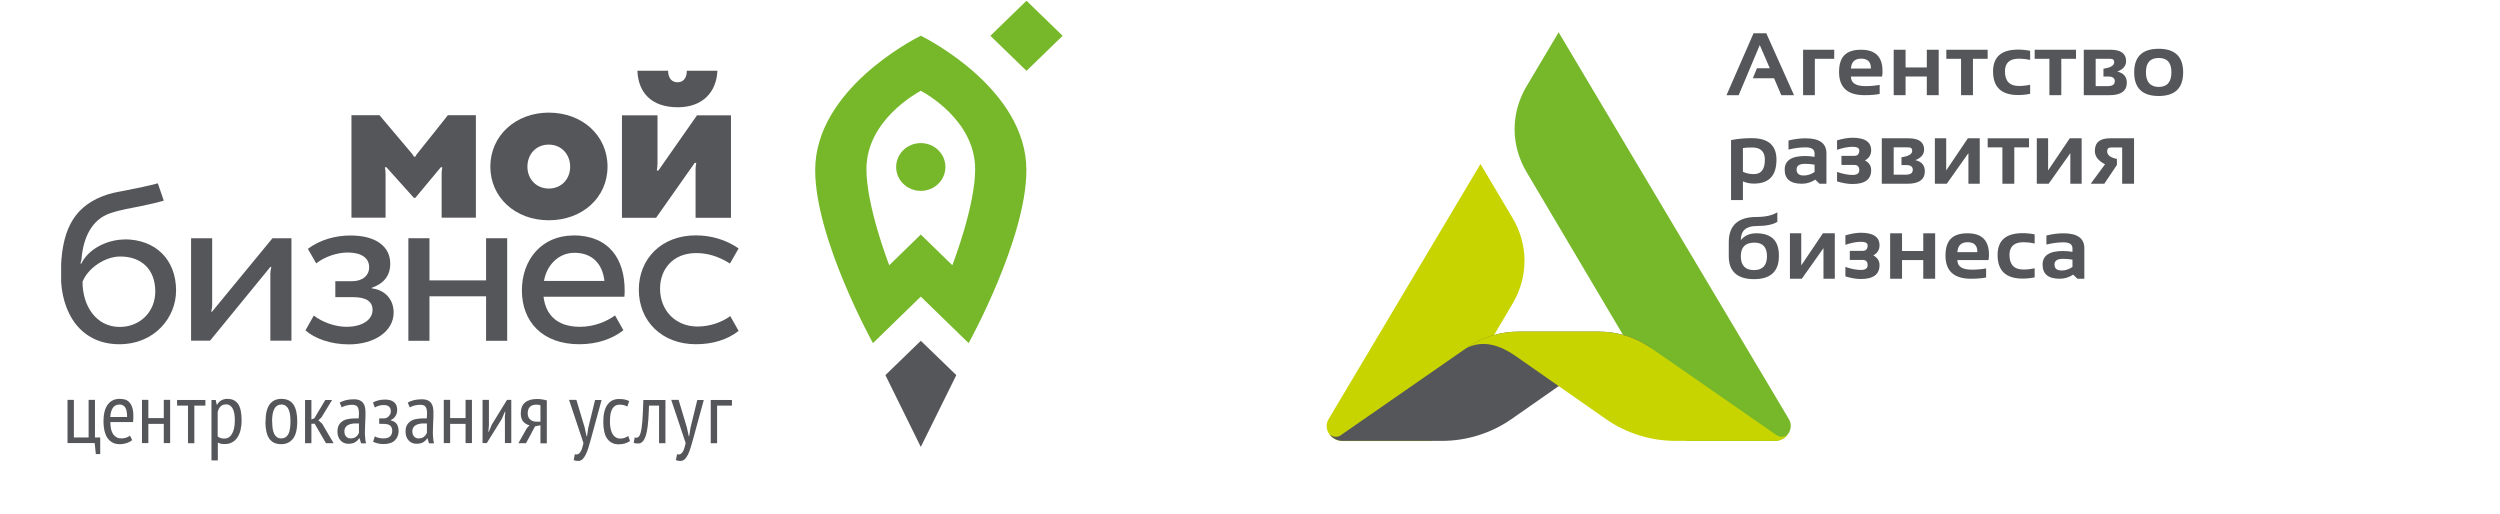
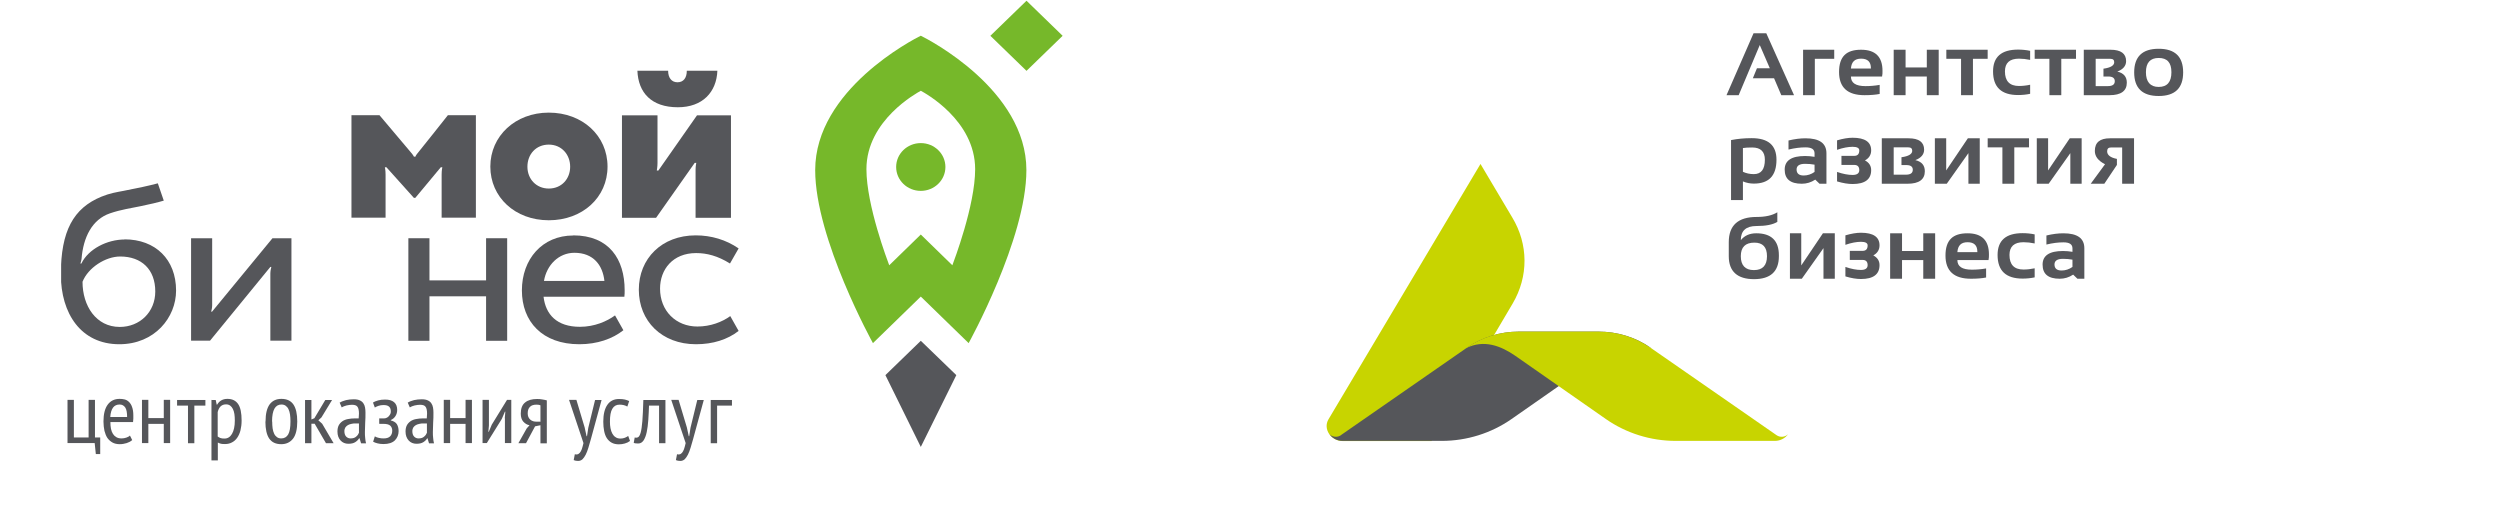
<svg xmlns="http://www.w3.org/2000/svg" width="248" height="51" viewBox="0 0 248 51" fill="none">
  <g clip-path="url(#clip0_421_375)">
    <path d="M94.867 37.212L91.343 33.807L87.832 37.212L91.343 44.335L94.867 37.212Z" fill="#55565A" />
    <path d="M91.342 18.935C92.691 18.935 93.785 17.874 93.785 16.565C93.785 15.256 92.691 14.195 91.342 14.195C89.992 14.195 88.898 15.256 88.898 16.565C88.898 17.874 89.992 18.935 91.342 18.935Z" fill="#76B82A" />
    <path d="M91.343 3.543C90.598 3.911 80.867 8.909 80.867 16.877C80.867 23.701 86.596 34.038 86.596 34.038L91.343 29.421L96.089 34.038C96.089 34.038 101.818 23.687 101.818 16.877C101.818 8.909 92.087 3.911 91.343 3.543ZM94.474 26.316L91.343 23.265L88.211 26.316C88.057 25.893 85.95 20.377 85.95 16.782C85.95 11.919 90.978 9.209 91.343 9.005C91.722 9.209 96.735 11.919 96.735 16.782C96.735 20.377 94.628 25.893 94.474 26.316Z" fill="#76B82A" />
    <path d="M101.829 0.074L98.244 3.551L101.829 7.028L105.413 3.551L101.829 0.074Z" fill="#76B82A" />
    <path d="M9.941 45.044H9.506L9.393 43.954H6.697V39.664H7.329V43.396H8.79V39.664H9.421V43.396H9.941V45.044Z" fill="#55565A" />
    <path d="M13.1 43.668C12.96 43.791 12.777 43.886 12.567 43.954C12.342 44.022 12.117 44.063 11.879 44.063C11.598 44.063 11.359 44.008 11.162 43.9C10.966 43.791 10.797 43.641 10.657 43.45C10.53 43.259 10.432 43.014 10.362 42.742C10.306 42.469 10.264 42.156 10.264 41.816C10.264 41.08 10.404 40.522 10.685 40.14C10.966 39.759 11.359 39.568 11.864 39.568C12.033 39.568 12.187 39.582 12.356 39.623C12.524 39.664 12.665 39.745 12.791 39.868C12.918 39.991 13.03 40.154 13.1 40.372C13.184 40.59 13.226 40.876 13.226 41.216C13.226 41.312 13.226 41.421 13.226 41.53C13.226 41.639 13.213 41.761 13.198 41.87H10.952C10.952 42.115 10.966 42.333 11.008 42.538C11.05 42.742 11.12 42.905 11.204 43.041C11.289 43.178 11.401 43.287 11.541 43.368C11.682 43.45 11.85 43.491 12.061 43.491C12.216 43.491 12.384 43.464 12.539 43.409C12.693 43.355 12.819 43.287 12.889 43.205L13.114 43.654L13.1 43.668ZM12.609 41.366C12.609 40.944 12.553 40.617 12.426 40.426C12.286 40.222 12.103 40.127 11.864 40.127C11.598 40.127 11.373 40.222 11.219 40.426C11.064 40.631 10.966 40.944 10.938 41.366H12.609Z" fill="#55565A" />
    <path d="M16.247 42.048H14.716V43.954H14.084V39.664H14.716V41.475H16.247V39.664H16.878V43.954H16.247V42.048Z" fill="#55565A" />
    <path d="M20.361 40.236H19.279V43.968H18.648V40.236H17.566V39.678H20.375V40.236H20.361Z" fill="#55565A" />
    <path d="M20.949 39.677H21.399L21.497 40.14H21.539C21.764 39.759 22.101 39.568 22.564 39.568C23.027 39.568 23.378 39.732 23.617 40.072C23.856 40.413 23.968 40.958 23.968 41.72C23.968 42.075 23.926 42.401 23.856 42.687C23.786 42.973 23.673 43.218 23.533 43.423C23.392 43.627 23.224 43.777 23.013 43.886C22.817 43.995 22.578 44.049 22.339 44.049C22.171 44.049 22.03 44.049 21.932 44.022C21.834 44.008 21.721 43.954 21.609 43.9V45.67H20.977V39.664L20.949 39.677ZM21.581 43.287C21.665 43.355 21.75 43.409 21.862 43.45C21.96 43.491 22.101 43.505 22.269 43.505C22.578 43.505 22.831 43.355 23.013 43.041C23.196 42.728 23.294 42.292 23.294 41.72C23.294 41.475 23.28 41.257 23.252 41.067C23.224 40.876 23.168 40.699 23.098 40.563C23.027 40.426 22.943 40.318 22.831 40.236C22.718 40.154 22.592 40.113 22.424 40.113C21.988 40.113 21.721 40.372 21.595 40.876V43.273L21.581 43.287Z" fill="#55565A" />
    <path d="M26.342 41.816C26.342 41.039 26.483 40.481 26.749 40.113C27.03 39.745 27.409 39.568 27.915 39.568C28.462 39.568 28.856 39.759 29.108 40.127C29.361 40.495 29.488 41.067 29.488 41.816C29.488 42.565 29.347 43.164 29.066 43.518C28.785 43.872 28.406 44.063 27.901 44.063C27.353 44.063 26.96 43.872 26.707 43.505C26.454 43.137 26.328 42.565 26.328 41.816H26.342ZM27.002 41.816C27.002 42.061 27.016 42.292 27.044 42.497C27.072 42.701 27.128 42.878 27.199 43.028C27.269 43.178 27.367 43.287 27.48 43.368C27.592 43.45 27.732 43.491 27.901 43.491C28.21 43.491 28.434 43.355 28.589 43.096C28.743 42.824 28.814 42.401 28.814 41.802C28.814 41.557 28.799 41.325 28.771 41.121C28.743 40.917 28.687 40.74 28.617 40.59C28.547 40.44 28.448 40.331 28.336 40.249C28.224 40.168 28.083 40.127 27.915 40.127C27.62 40.127 27.381 40.263 27.227 40.535C27.072 40.808 26.988 41.23 26.988 41.816H27.002Z" fill="#55565A" />
    <path d="M31.215 42.034H30.892V43.968H30.26V39.678H30.892V41.612L31.186 41.489L32.268 39.678H32.942L31.889 41.407L31.58 41.694L31.959 42.034L33.096 43.968H32.338L31.215 42.034Z" fill="#55565A" />
    <path d="M33.713 39.936C33.882 39.827 34.093 39.759 34.331 39.691C34.57 39.637 34.837 39.609 35.103 39.609C35.356 39.609 35.553 39.65 35.693 39.718C35.848 39.786 35.96 39.882 36.044 40.004C36.129 40.127 36.185 40.263 36.213 40.427C36.241 40.59 36.255 40.754 36.255 40.917C36.255 41.257 36.255 41.598 36.227 41.925C36.213 42.252 36.199 42.565 36.199 42.851C36.199 43.069 36.199 43.273 36.227 43.45C36.241 43.641 36.269 43.818 36.311 43.981H35.82L35.665 43.477H35.623C35.539 43.627 35.412 43.75 35.244 43.859C35.075 43.968 34.851 44.022 34.556 44.022C34.247 44.022 33.98 43.913 33.783 43.695C33.587 43.477 33.475 43.191 33.475 42.81C33.475 42.565 33.517 42.361 33.601 42.197C33.685 42.034 33.812 41.898 33.966 41.789C34.12 41.68 34.303 41.611 34.514 41.571C34.724 41.53 34.963 41.503 35.23 41.503H35.398C35.398 41.503 35.525 41.503 35.581 41.503C35.595 41.325 35.609 41.162 35.609 41.026C35.609 40.699 35.553 40.467 35.455 40.345C35.356 40.209 35.174 40.154 34.907 40.154C34.738 40.154 34.57 40.181 34.373 40.222C34.177 40.277 34.022 40.331 33.896 40.413L33.685 39.923L33.713 39.936ZM35.609 42.007C35.609 42.007 35.497 42.007 35.441 42.007C35.384 42.007 35.328 42.007 35.272 42.007C35.132 42.007 34.991 42.007 34.865 42.047C34.724 42.075 34.612 42.115 34.514 42.17C34.415 42.224 34.331 42.306 34.261 42.401C34.205 42.497 34.163 42.619 34.163 42.769C34.163 43.001 34.219 43.178 34.331 43.3C34.444 43.423 34.598 43.491 34.767 43.491C35.005 43.491 35.202 43.437 35.328 43.314C35.469 43.205 35.553 43.069 35.609 42.933V42.02V42.007Z" fill="#55565A" />
    <path d="M37.618 42.02V41.503H38.109C38.194 41.503 38.278 41.489 38.348 41.448C38.432 41.407 38.502 41.367 38.559 41.298C38.615 41.23 38.671 41.162 38.713 41.081C38.755 40.999 38.769 40.917 38.769 40.822C38.769 40.604 38.713 40.44 38.587 40.331C38.46 40.222 38.278 40.181 38.039 40.181C37.857 40.181 37.688 40.209 37.534 40.263C37.379 40.318 37.267 40.372 37.182 40.427L37 39.936C37.14 39.841 37.323 39.773 37.52 39.718C37.716 39.664 37.941 39.637 38.194 39.637C38.587 39.637 38.882 39.718 39.092 39.895C39.303 40.073 39.401 40.331 39.401 40.672C39.401 40.89 39.345 41.094 39.233 41.271C39.12 41.448 38.966 41.584 38.769 41.666V41.707C39.036 41.775 39.233 41.884 39.359 42.061C39.471 42.238 39.542 42.47 39.542 42.769C39.542 43.123 39.415 43.437 39.176 43.682C38.924 43.927 38.545 44.05 38.039 44.05C37.8 44.05 37.604 44.022 37.449 43.981C37.281 43.941 37.14 43.886 37.014 43.818L37.182 43.287C37.295 43.355 37.421 43.41 37.576 43.437C37.73 43.478 37.885 43.491 38.053 43.491C38.348 43.491 38.559 43.423 38.699 43.287C38.84 43.151 38.91 42.96 38.91 42.715C38.91 42.511 38.84 42.347 38.713 42.224C38.573 42.102 38.348 42.047 38.039 42.047H37.646L37.618 42.02Z" fill="#55565A" />
    <path d="M40.455 39.936C40.624 39.827 40.834 39.759 41.073 39.691C41.312 39.637 41.578 39.609 41.845 39.609C42.098 39.609 42.295 39.65 42.435 39.718C42.59 39.786 42.702 39.882 42.786 40.004C42.87 40.127 42.926 40.263 42.955 40.427C42.983 40.59 42.997 40.754 42.997 40.917C42.997 41.257 42.997 41.598 42.969 41.925C42.955 42.252 42.941 42.565 42.941 42.851C42.941 43.069 42.941 43.273 42.969 43.45C42.983 43.641 43.011 43.818 43.053 43.981H42.561L42.407 43.477H42.379C42.295 43.627 42.168 43.75 42 43.859C41.831 43.968 41.607 44.022 41.312 44.022C41.003 44.022 40.736 43.913 40.539 43.695C40.343 43.477 40.23 43.191 40.23 42.81C40.23 42.565 40.273 42.361 40.357 42.197C40.441 42.034 40.568 41.898 40.722 41.789C40.876 41.68 41.059 41.611 41.27 41.571C41.48 41.53 41.719 41.503 41.986 41.503H42.154C42.154 41.503 42.281 41.503 42.337 41.503C42.351 41.325 42.365 41.162 42.365 41.026C42.365 40.699 42.309 40.467 42.21 40.345C42.112 40.209 41.93 40.154 41.663 40.154C41.494 40.154 41.326 40.181 41.129 40.222C40.933 40.277 40.778 40.331 40.652 40.413L40.441 39.923L40.455 39.936ZM42.351 42.007C42.351 42.007 42.239 42.007 42.182 42.007C42.126 42.007 42.07 42.007 42.014 42.007C41.873 42.007 41.733 42.007 41.607 42.047C41.466 42.075 41.354 42.115 41.255 42.17C41.157 42.224 41.073 42.306 41.003 42.401C40.947 42.497 40.904 42.619 40.904 42.769C40.904 43.001 40.961 43.178 41.073 43.3C41.185 43.423 41.34 43.491 41.508 43.491C41.747 43.491 41.944 43.437 42.07 43.314C42.21 43.205 42.295 43.069 42.351 42.933V42.02V42.007Z" fill="#55565A" />
    <path d="M46.184 42.048H44.653V43.954H44.022V39.664H44.653V41.475H46.184V39.664H46.816V43.954H46.184V42.048Z" fill="#55565A" />
    <path d="M50.074 41.489L50.13 40.835H50.088L49.779 41.557L48.29 43.954H47.869V39.664H48.501V42.211L48.445 42.837H48.487L48.782 42.129L50.298 39.664H50.72V43.954H50.088V41.489H50.074Z" fill="#55565A" />
    <path d="M53.612 42.184L53.079 42.292L52.18 43.968H51.422L52.25 42.497L52.531 42.184C52.292 42.143 52.082 42.02 51.913 41.829C51.745 41.639 51.661 41.366 51.661 41.039C51.661 40.522 51.801 40.154 52.096 39.922C52.377 39.691 52.77 39.582 53.261 39.582C53.444 39.582 53.612 39.582 53.781 39.623C53.949 39.65 54.104 39.677 54.244 39.718V43.981H53.612V42.211V42.184ZM53.612 41.788V40.209C53.612 40.209 53.486 40.154 53.416 40.154C53.346 40.154 53.275 40.141 53.219 40.141C52.938 40.141 52.714 40.209 52.573 40.358C52.419 40.508 52.349 40.712 52.349 41.012C52.349 41.271 52.433 41.475 52.601 41.625C52.77 41.775 52.995 41.843 53.275 41.829H53.627L53.612 41.788Z" fill="#55565A" />
    <path d="M58.006 42.443L58.188 43.273H58.231L58.357 42.443L59.031 39.678H59.677L58.624 43.532C58.539 43.845 58.455 44.132 58.371 44.404C58.287 44.676 58.203 44.908 58.104 45.099C58.006 45.289 57.894 45.453 57.781 45.562C57.655 45.67 57.514 45.725 57.346 45.725C57.178 45.725 57.037 45.698 56.911 45.643L57.023 45.058C57.107 45.085 57.191 45.099 57.276 45.071C57.36 45.058 57.43 45.003 57.514 44.921C57.585 44.84 57.655 44.717 57.711 44.567C57.767 44.404 57.823 44.2 57.88 43.954L56.447 39.664H57.178L58.006 42.429V42.443Z" fill="#55565A" />
    <path d="M62.486 43.75C62.345 43.859 62.177 43.941 61.98 43.995C61.797 44.049 61.601 44.077 61.39 44.077C61.109 44.077 60.871 44.022 60.674 43.913C60.478 43.804 60.323 43.654 60.197 43.464C60.07 43.273 59.986 43.028 59.93 42.755C59.874 42.483 59.846 42.17 59.846 41.829C59.846 41.094 59.986 40.535 60.253 40.154C60.52 39.773 60.899 39.582 61.404 39.582C61.629 39.582 61.826 39.596 61.994 39.636C62.163 39.677 62.303 39.732 62.415 39.786L62.233 40.331C61.994 40.195 61.741 40.141 61.461 40.141C61.138 40.141 60.899 40.277 60.744 40.549C60.576 40.822 60.506 41.244 60.506 41.829C60.506 42.061 60.52 42.279 60.562 42.483C60.604 42.687 60.66 42.864 60.744 43.014C60.829 43.164 60.927 43.287 61.067 43.368C61.194 43.464 61.362 43.505 61.559 43.505C61.713 43.505 61.854 43.477 61.994 43.423C62.12 43.368 62.233 43.314 62.317 43.246L62.5 43.75H62.486Z" fill="#55565A" />
    <path d="M65.351 40.236H64.382C64.368 40.727 64.34 41.19 64.312 41.653C64.284 42.102 64.227 42.511 64.157 42.851C64.087 43.205 63.975 43.478 63.848 43.682C63.708 43.886 63.539 43.995 63.315 43.995C63.216 43.995 63.132 43.995 63.062 43.982C62.992 43.982 62.921 43.954 62.865 43.927L62.964 43.396C63.09 43.437 63.202 43.423 63.3 43.369C63.399 43.314 63.483 43.164 63.553 42.919C63.623 42.674 63.68 42.293 63.722 41.775C63.764 41.258 63.792 40.563 63.82 39.678H66.011V43.968H65.379V40.236H65.351Z" fill="#55565A" />
    <path d="M68.145 42.443L68.327 43.273H68.369L68.496 42.443L69.17 39.678H69.816L68.763 43.532C68.678 43.845 68.594 44.132 68.51 44.404C68.425 44.676 68.341 44.908 68.243 45.099C68.145 45.289 68.032 45.453 67.92 45.562C67.794 45.67 67.653 45.725 67.485 45.725C67.316 45.725 67.176 45.698 67.049 45.643L67.162 45.058C67.246 45.085 67.33 45.099 67.414 45.071C67.499 45.058 67.569 45.003 67.653 44.921C67.723 44.84 67.794 44.717 67.85 44.567C67.906 44.404 67.962 44.2 68.018 43.954L66.586 39.664H67.316L68.145 42.429V42.443Z" fill="#55565A" />
    <path d="M72.61 40.236H71.136V43.968H70.504V39.678H72.61V40.236Z" fill="#55565A" />
    <path d="M68.131 7.018C68.131 7.739 67.794 8.162 67.204 8.162C66.615 8.162 66.278 7.712 66.278 7.018H63.23C63.315 9.183 64.607 10.64 67.246 10.64C69.69 10.64 71.08 9.142 71.164 7.018H68.117H68.131Z" fill="#55565A" />
    <path d="M61.699 21.604V11.443H65.224C65.224 11.443 65.224 15.829 65.224 16.183C65.224 16.537 65.154 16.919 65.154 16.919H65.308L69.141 11.443H72.512V21.604H69.001V16.823C69.001 16.483 69.071 16.156 69.071 16.156H68.917L65.083 21.604H61.713H61.699Z" fill="#55565A" />
    <path d="M54.44 11.172C57.782 11.172 60.267 13.46 60.267 16.525C60.267 19.589 57.782 21.85 54.44 21.85C51.098 21.85 48.641 19.562 48.641 16.525C48.641 13.487 51.126 11.172 54.44 11.172ZM54.44 18.704C55.718 18.704 56.56 17.737 56.56 16.538C56.56 15.34 55.718 14.345 54.44 14.345C53.162 14.345 52.32 15.312 52.32 16.538C52.32 17.764 53.204 18.704 54.44 18.704Z" fill="#55565A" />
    <path d="M44.428 11.43C44.428 11.43 41.493 15.134 41.367 15.271C41.226 15.448 41.212 15.543 41.212 15.543H41.058C41.058 15.543 41.03 15.448 40.889 15.271C40.679 15.025 37.646 11.43 37.646 11.43H34.865V21.59H38.249V17.327C38.249 16.864 38.179 16.592 38.179 16.592H38.334L41.058 19.629H41.198L43.726 16.592H43.88C43.88 16.592 43.81 16.864 43.81 17.327V21.59H47.208V11.43H44.428Z" fill="#55565A" />
    <path d="M12.384 23.756C10.615 23.756 8.761 24.71 8.073 26.14H7.975C8.017 25.99 8.073 25.84 8.087 25.704C8.256 23.511 9.154 21.768 10.896 21.168C11.991 20.787 13.086 20.637 13.915 20.46C14.799 20.283 15.712 20.065 16.246 19.902L15.656 18.186C14.687 18.444 13.774 18.635 12.244 18.935C11.598 19.057 10.896 19.166 10.067 19.507C7.273 20.651 6.037 22.925 6.037 27.229C6.037 31.097 8.031 34.148 11.836 34.148C15.347 34.148 17.467 31.492 17.467 28.823C17.467 25.745 15.431 23.742 12.342 23.742L12.384 23.756ZM11.879 32.432C9.534 32.432 8.186 30.348 8.186 27.951C8.733 26.562 10.46 25.445 11.921 25.445C14.041 25.445 15.403 26.725 15.403 28.918C15.403 30.948 13.873 32.432 11.879 32.432Z" fill="#55565A" />
    <path d="M21.047 30.92C21.047 30.92 21.005 30.92 20.949 30.92C20.991 30.756 21.047 30.525 21.047 30.279V23.633H18.955V33.793H20.837L26.819 26.479H26.917C26.875 26.643 26.819 26.902 26.819 27.147V33.793H28.911V23.633H27.029L21.033 30.92H21.047Z" fill="#55565A" />
-     <path d="M36.873 28.591V28.551C38.108 28.115 38.712 27.325 38.712 26.153C38.712 24.451 37.294 23.361 34.766 23.361C33.32 23.361 31.789 23.756 30.54 24.683L31.368 26.126C32.309 25.404 33.516 25.05 34.499 25.05C35.876 25.05 36.62 25.609 36.62 26.508C36.62 27.325 35.974 27.897 34.921 27.897H33.264V29.477H35.033C36.311 29.477 36.957 29.899 36.957 30.743C36.957 31.738 35.918 32.419 34.359 32.419C33.25 32.419 31.958 31.956 31.129 31.302L30.301 32.773C31.213 33.576 32.786 34.162 34.612 34.162C37.125 34.162 39.049 32.882 39.049 31.002C39.049 29.763 38.263 28.768 36.873 28.605V28.591Z" fill="#55565A" />
    <path d="M48.219 27.814H42.602V23.633H40.51V33.807H42.602V29.394H48.219V33.807H50.311V23.633H48.219V27.814Z" fill="#55565A" />
    <path d="M56.869 23.361C53.779 23.361 51.772 25.718 51.772 28.809C51.772 31.901 53.794 34.148 57.473 34.148C59.242 34.148 60.758 33.617 61.84 32.759L61.011 31.288C60.211 31.874 58.975 32.419 57.529 32.419C55.24 32.419 54.13 31.206 53.92 29.436H61.938C61.966 29.232 61.966 29.014 61.966 28.796C61.966 25.704 60.421 23.348 56.855 23.348L56.869 23.361ZM53.962 27.869C54.229 26.29 55.422 25.077 56.981 25.077C58.877 25.077 59.789 26.317 59.958 27.869H53.962Z" fill="#55565A" />
    <path d="M69.184 32.391C67.05 32.391 65.477 30.839 65.477 28.632C65.477 26.739 66.727 25.105 69.058 25.105C70.111 25.105 71.192 25.377 72.414 26.14C72.414 26.14 72.948 25.214 73.271 24.642C72.021 23.784 70.561 23.348 69.016 23.348C65.646 23.348 63.371 25.649 63.371 28.741C63.371 31.833 65.632 34.148 69.044 34.148C70.715 34.148 72.175 33.685 73.271 32.827L72.442 31.356C71.642 31.942 70.476 32.391 69.184 32.391Z" fill="#55565A" />
    <path d="M172.477 9.441H171.27L173.952 3.299H175.215L177.968 9.441H176.704L175.988 7.766H173.881L174.289 6.772H175.566L174.569 4.47L172.477 9.441Z" fill="#55565A" />
    <path d="M178.866 9.442V4.934H181.955V5.833H180.031V9.442H178.852H178.866Z" fill="#55565A" />
    <path d="M184.624 4.934C186.028 4.934 186.744 5.628 186.744 7.031C186.744 7.222 186.745 7.399 186.702 7.59H183.613C183.613 8.23 184.091 8.543 185.059 8.543C185.523 8.543 186 8.502 186.464 8.42V9.319C186.056 9.401 185.551 9.442 184.961 9.442C183.276 9.442 182.434 8.679 182.434 7.14C182.434 5.601 183.164 4.934 184.61 4.934H184.624ZM183.613 6.8H185.593V6.759C185.593 6.132 185.27 5.819 184.624 5.819C183.978 5.819 183.669 6.146 183.613 6.786V6.8Z" fill="#55565A" />
    <path d="M187.854 9.442V4.934H189.033V6.691H191.139V4.934H192.319V9.442H191.139V7.59H189.033V9.442H187.854Z" fill="#55565A" />
    <path d="M197.176 4.934V5.833H195.716V9.442H194.537V5.833H193.076V4.934H197.176Z" fill="#55565A" />
    <path d="M201.39 9.306C201.011 9.387 200.604 9.428 200.196 9.428C198.539 9.428 197.711 8.652 197.711 7.086C197.711 5.642 198.539 4.92 200.196 4.92C200.604 4.92 201.011 4.961 201.39 5.043V5.941C201.011 5.86 200.632 5.819 200.281 5.819C199.354 5.819 198.89 6.241 198.89 7.086C198.89 8.039 199.354 8.529 200.281 8.529C200.632 8.529 201.011 8.488 201.39 8.407V9.306Z" fill="#55565A" />
    <path d="M205.94 4.934V5.833H204.48V9.442H203.3V5.833H201.84V4.934H205.94Z" fill="#55565A" />
    <path d="M206.711 9.442V4.934H209.365C210.39 4.934 210.91 5.315 210.91 6.064C210.91 6.527 210.615 6.881 210.039 7.099C210.671 7.249 210.98 7.617 210.98 8.202C210.98 9.02 210.404 9.442 209.267 9.442H206.697H206.711ZM209.098 8.543C209.562 8.543 209.787 8.379 209.787 8.053C209.787 7.753 209.576 7.59 209.155 7.59H208.663V6.813C209.365 6.718 209.73 6.5 209.73 6.173C209.73 5.941 209.604 5.833 209.337 5.833H207.891V8.543H209.098Z" fill="#55565A" />
    <path d="M211.711 7.181C211.711 5.614 212.525 4.838 214.14 4.838C215.755 4.838 216.569 5.614 216.569 7.181C216.569 8.747 215.755 9.523 214.14 9.523C212.525 9.523 211.711 8.747 211.711 7.181ZM214.14 8.624C214.983 8.624 215.404 8.134 215.404 7.167C215.404 6.2 214.983 5.75 214.14 5.75C213.298 5.75 212.876 6.227 212.876 7.167C212.876 8.107 213.298 8.624 214.14 8.624Z" fill="#55565A" />
    <path d="M171.719 13.896C172.337 13.773 173.025 13.705 173.769 13.705C175.412 13.705 176.226 14.413 176.226 15.843C176.226 17.423 175.482 18.213 173.98 18.213C173.614 18.213 173.249 18.145 172.898 17.995V19.848H171.719V13.896ZM172.898 17.042C173.221 17.192 173.572 17.273 173.98 17.273C174.71 17.273 175.075 16.797 175.075 15.843C175.075 15.04 174.654 14.631 173.825 14.631C173.432 14.631 173.123 14.645 172.898 14.686V17.042Z" fill="#55565A" />
    <path d="M177.041 16.824C177.041 15.925 177.715 15.476 179.063 15.476C179.372 15.476 179.695 15.503 180.004 15.557V15.217C180.004 14.808 179.709 14.618 179.105 14.618C178.6 14.618 178.038 14.686 177.42 14.836V13.937C178.038 13.787 178.6 13.719 179.105 13.719C180.481 13.719 181.183 14.209 181.183 15.203V18.227H180.495L180.074 17.818C179.667 18.091 179.218 18.227 178.74 18.227C177.603 18.227 177.041 17.764 177.041 16.824ZM179.063 16.252C178.501 16.252 178.221 16.443 178.221 16.811C178.221 17.206 178.459 17.41 178.923 17.41C179.316 17.41 179.681 17.287 180.004 17.056V16.334C179.709 16.279 179.386 16.252 179.063 16.252Z" fill="#55565A" />
    <path d="M182.236 13.923C182.826 13.746 183.346 13.664 183.781 13.664C185.003 13.664 185.62 14.086 185.62 14.917C185.62 15.353 185.41 15.694 185.003 15.911C185.41 16.129 185.62 16.443 185.62 16.878C185.62 17.791 185.003 18.254 183.781 18.254C183.332 18.254 182.826 18.172 182.236 17.995V17.055C182.826 17.26 183.346 17.355 183.781 17.355C184.216 17.355 184.441 17.192 184.441 16.878C184.441 16.538 184.272 16.361 183.949 16.361H182.672V15.462H183.935C184.272 15.462 184.441 15.285 184.441 14.917C184.441 14.686 184.216 14.563 183.781 14.563C183.346 14.563 182.826 14.658 182.236 14.863V13.923Z" fill="#55565A" />
    <path d="M186.674 18.227V13.719H189.328C190.353 13.719 190.873 14.1 190.873 14.849C190.873 15.312 190.578 15.666 190.002 15.884C190.634 16.034 190.943 16.402 190.943 16.988C190.943 17.805 190.367 18.227 189.23 18.227H186.66H186.674ZM189.061 17.328C189.525 17.328 189.749 17.165 189.749 16.838C189.749 16.538 189.539 16.375 189.118 16.375H188.626V15.598C189.328 15.503 189.693 15.285 189.693 14.958C189.693 14.727 189.567 14.618 189.3 14.618H187.854V17.328H189.061Z" fill="#55565A" />
    <path d="M195.267 18.227V15.19L193.119 18.227H191.939V13.719H193.063V16.906L195.211 13.719H196.391V18.227H195.267Z" fill="#55565A" />
    <path d="M201.278 13.719V14.618H199.818V18.227H198.638V14.618H197.178V13.719H201.278Z" fill="#55565A" />
    <path d="M205.377 18.227V15.19L203.228 18.227H202.049V13.719H203.172V16.906L205.321 13.719H206.5V18.227H205.377Z" fill="#55565A" />
    <path d="M210.518 18.227V14.631H209.394C209.156 14.631 209.029 14.754 209.029 15.013C209.029 15.38 209.352 15.639 209.998 15.762V16.361L208.748 18.227H207.4L208.819 16.293C208.145 15.952 207.808 15.517 207.808 14.972C207.808 14.127 208.313 13.719 209.31 13.719H211.697V18.227H210.518Z" fill="#55565A" />
    <path d="M176.465 25.417C176.465 26.929 175.637 27.692 173.994 27.692C172.351 27.692 171.494 26.929 171.494 25.417V24.028C171.494 22.352 172.421 21.522 174.26 21.522C175.117 21.522 175.805 21.372 176.311 21.059V22.012C175.861 22.284 175.173 22.421 174.246 22.421C173.207 22.421 172.688 22.884 172.688 23.823C173.053 23.374 173.558 23.142 174.218 23.142C175.707 23.142 176.465 23.864 176.465 25.322V25.417ZM173.994 26.793C174.85 26.793 175.285 26.33 175.285 25.417C175.285 24.505 174.864 24.069 174.036 24.069C173.137 24.069 172.688 24.518 172.688 25.417C172.688 26.316 173.123 26.793 173.98 26.793H173.994Z" fill="#55565A" />
    <path d="M180.889 27.651V24.613L178.74 27.651H177.561V23.143H178.684V26.33L180.832 23.143H182.012V27.651H180.889Z" fill="#55565A" />
    <path d="M183.064 23.347C183.654 23.17 184.174 23.088 184.609 23.088C185.831 23.088 186.449 23.51 186.449 24.341C186.449 24.777 186.238 25.117 185.831 25.335C186.238 25.553 186.449 25.866 186.449 26.302C186.449 27.215 185.831 27.678 184.609 27.678C184.16 27.678 183.654 27.596 183.064 27.419V26.479C183.654 26.684 184.174 26.779 184.609 26.779C185.044 26.779 185.269 26.616 185.269 26.302C185.269 25.962 185.101 25.785 184.778 25.785H183.5V24.886H184.764C185.101 24.886 185.269 24.709 185.269 24.341C185.269 24.109 185.044 23.987 184.609 23.987C184.174 23.987 183.654 24.082 183.064 24.287V23.347Z" fill="#55565A" />
    <path d="M187.502 27.651V23.143H188.681V24.9H190.788V23.143H191.967V27.651H190.788V25.799H188.681V27.651H187.502Z" fill="#55565A" />
    <path d="M195.183 23.143C196.587 23.143 197.303 23.837 197.303 25.24C197.303 25.431 197.303 25.608 197.261 25.799H194.172C194.172 26.439 194.649 26.752 195.618 26.752C196.081 26.752 196.559 26.711 197.022 26.629V27.528C196.615 27.61 196.11 27.651 195.52 27.651C193.835 27.651 192.992 26.888 192.992 25.349C192.992 23.81 193.722 23.143 195.169 23.143H195.183ZM194.172 25.009H196.152V24.968C196.152 24.341 195.829 24.028 195.183 24.028C194.537 24.028 194.228 24.355 194.172 24.995V25.009Z" fill="#55565A" />
    <path d="M201.839 27.515C201.46 27.596 201.053 27.637 200.646 27.637C198.989 27.637 198.16 26.861 198.16 25.294C198.16 23.851 198.989 23.129 200.646 23.129C201.053 23.129 201.46 23.17 201.839 23.252V24.15C201.46 24.069 201.081 24.028 200.73 24.028C199.803 24.028 199.34 24.45 199.34 25.294C199.34 26.248 199.803 26.738 200.73 26.738C201.081 26.738 201.46 26.697 201.839 26.616V27.515Z" fill="#55565A" />
    <path d="M202.625 26.248C202.625 25.349 203.299 24.9 204.647 24.9C204.956 24.9 205.279 24.927 205.588 24.981V24.641C205.588 24.232 205.293 24.041 204.689 24.041C204.184 24.041 203.622 24.11 203.004 24.259V23.36C203.622 23.211 204.184 23.143 204.689 23.143C206.065 23.143 206.767 23.633 206.767 24.627V27.651H206.079L205.658 27.242C205.251 27.515 204.802 27.651 204.324 27.651C203.187 27.651 202.625 27.188 202.625 26.248ZM204.647 25.676C204.085 25.676 203.805 25.867 203.805 26.234C203.805 26.629 204.043 26.834 204.507 26.834C204.9 26.834 205.265 26.711 205.588 26.48V25.758C205.293 25.703 204.97 25.676 204.647 25.676Z" fill="#55565A" />
-     <path d="M176.085 43.75H167.239L151.428 17.055C149.841 14.372 149.855 11.171 151.47 8.501L154.615 3.203L177.462 41.584C178.023 42.538 177.209 43.736 176.071 43.736L176.085 43.75Z" fill="#76B82A" />
    <path d="M133.16 43.751H142.006L150.052 30.117C151.639 27.434 151.625 24.233 150.01 21.564L146.865 16.266L131.784 41.599C131.222 42.552 132.036 43.751 133.174 43.751H133.16Z" fill="#C8D400" />
    <path d="M133.02 43.164L145.504 34.502C147.006 33.453 148.818 32.895 150.671 32.895H156.681H158.591C160.444 32.895 162.256 33.453 163.758 34.502L163.842 34.556C162.031 33.616 160.304 34.352 158.956 35.278L149.941 41.571C147.933 42.973 145.504 43.736 143.032 43.736H134.003H133.189C132.641 43.736 132.164 43.464 131.883 43.069C132.178 43.368 132.669 43.423 133.034 43.164H133.02Z" fill="#55565A" />
    <path d="M176.227 43.164L163.743 34.502C162.241 33.453 160.429 32.895 158.576 32.895H150.656C148.802 32.895 146.991 33.453 145.489 34.502L145.404 34.556C147.216 33.616 148.943 34.352 150.291 35.278L159.306 41.571C161.314 42.973 163.743 43.736 166.215 43.736H176.072C176.62 43.736 177.097 43.464 177.378 43.069C177.083 43.368 176.592 43.423 176.227 43.164Z" fill="#C8D400" />
  </g>
  <defs>
    <clipPath id="clip0_421_375">
      <rect width="210.518" height="45.654" fill="white" transform="translate(6.064 0.07)" />
    </clipPath>
  </defs>
</svg>